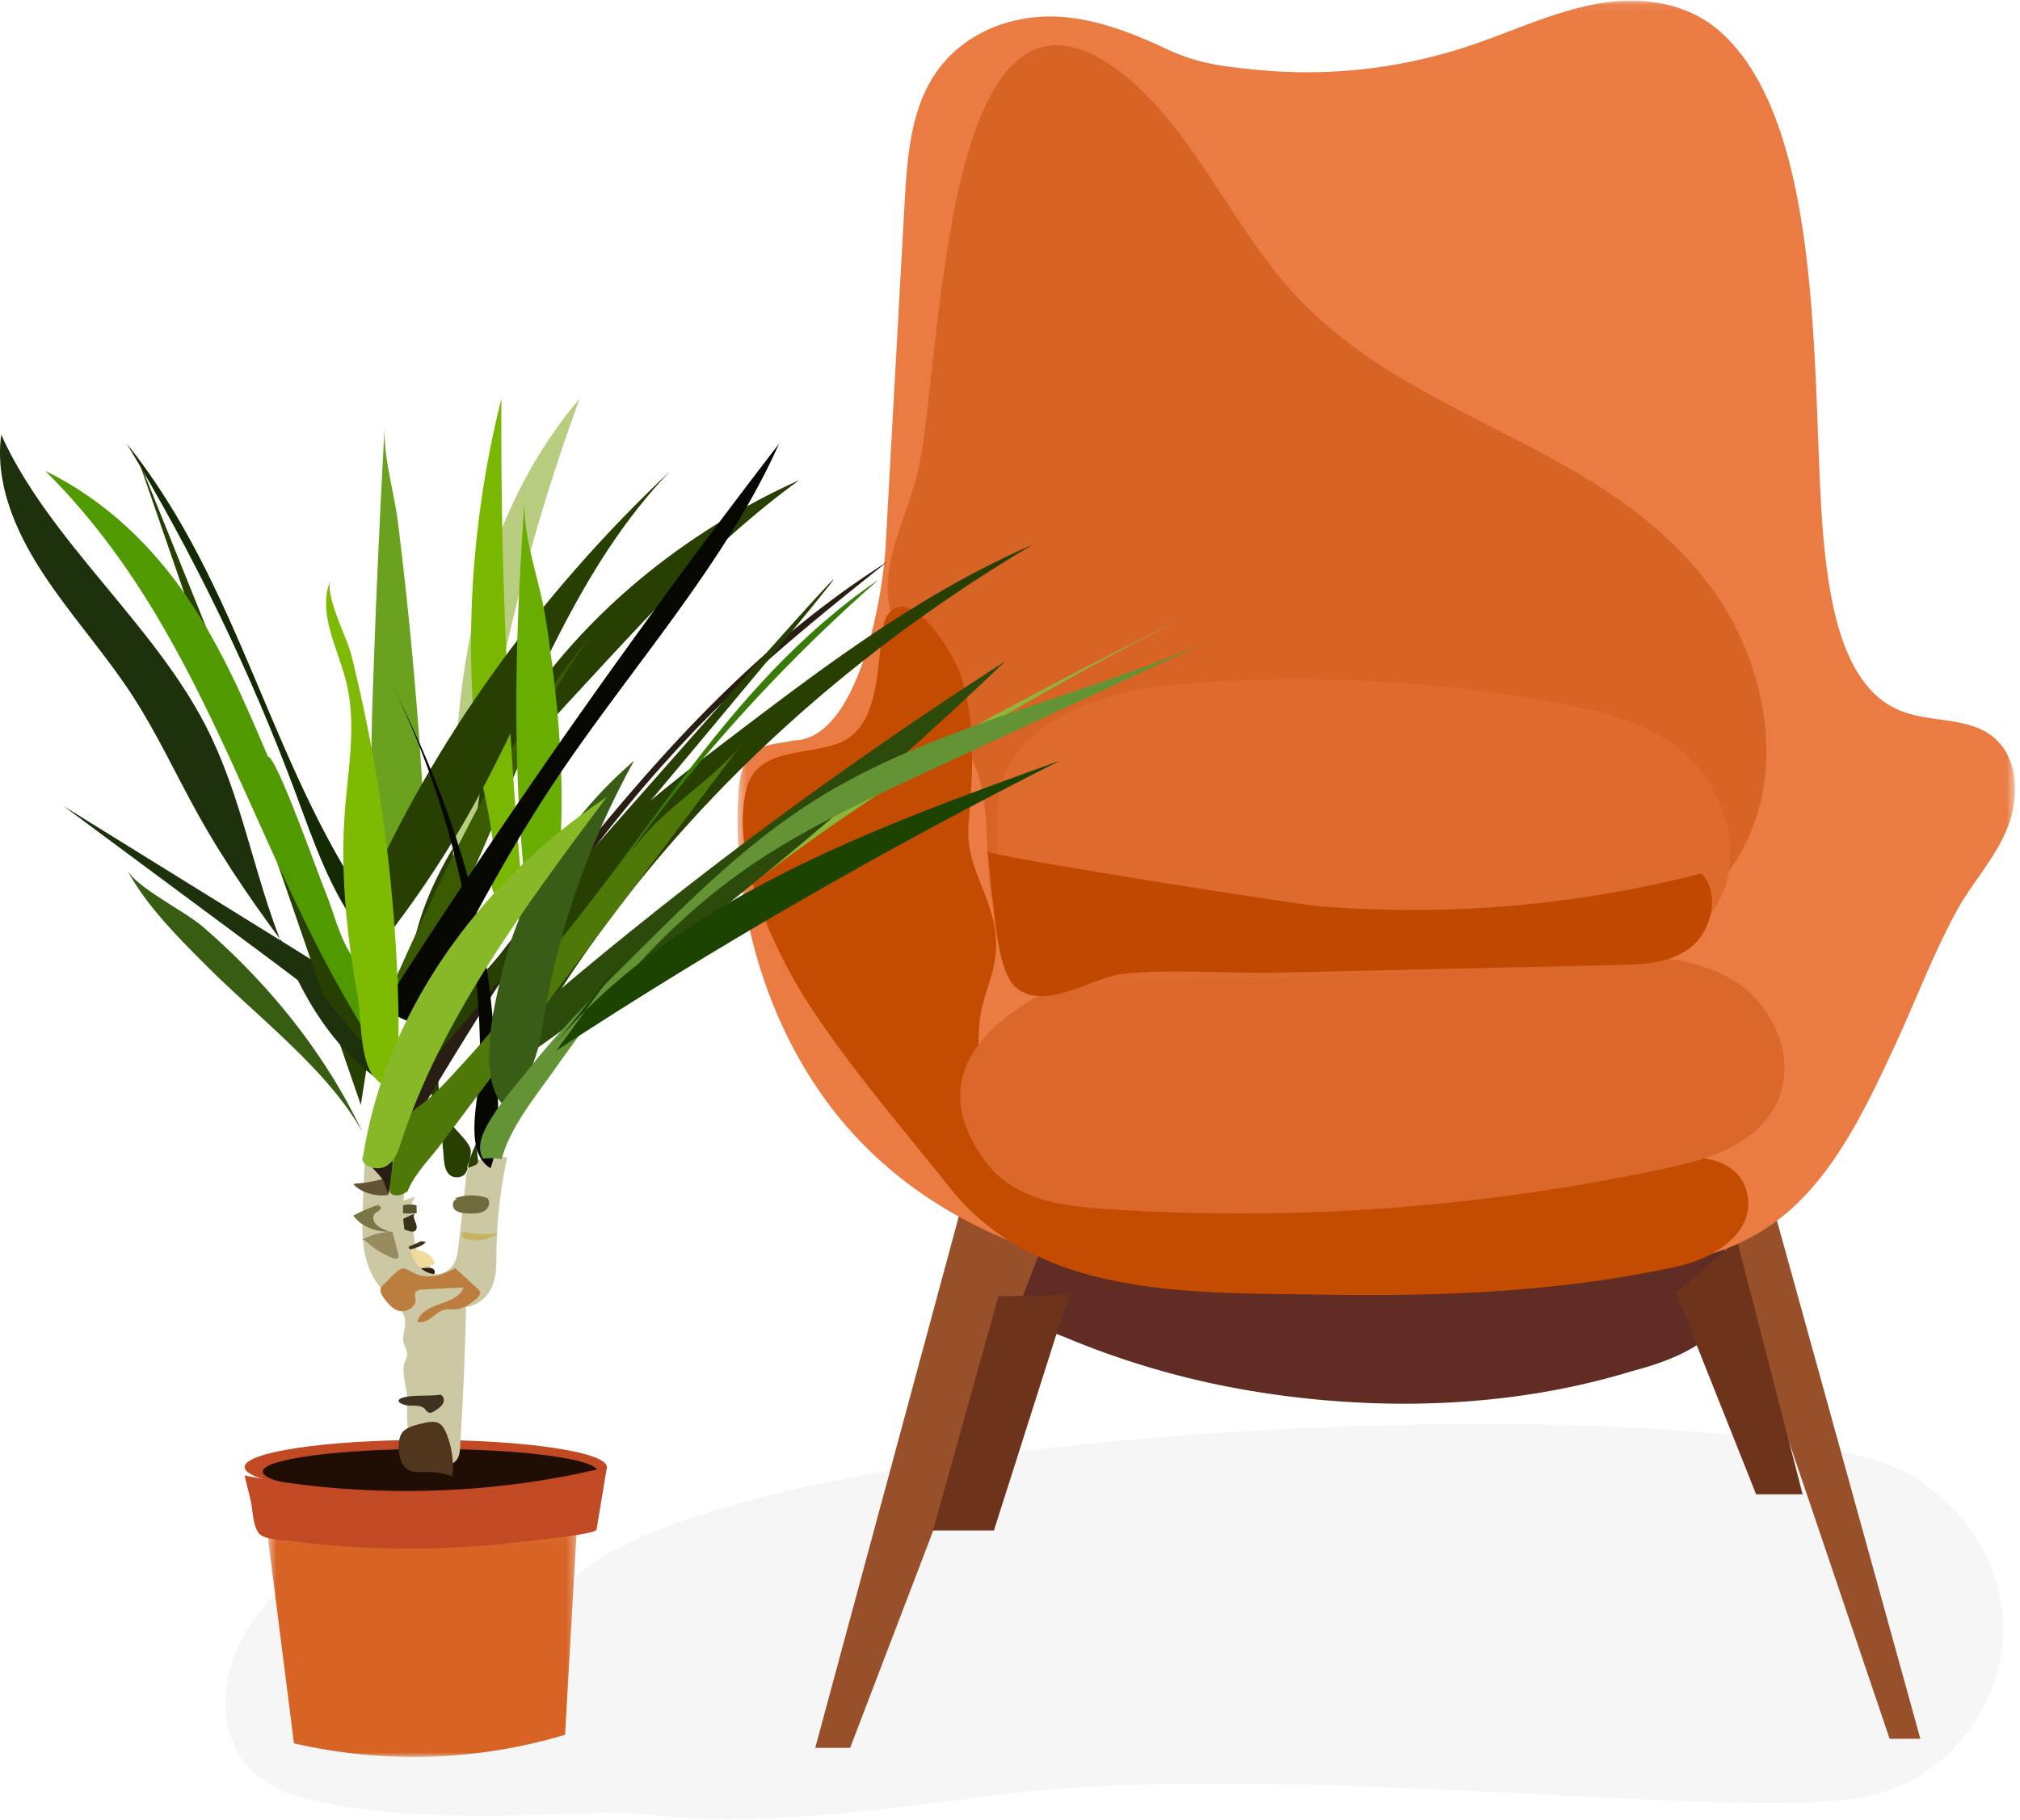
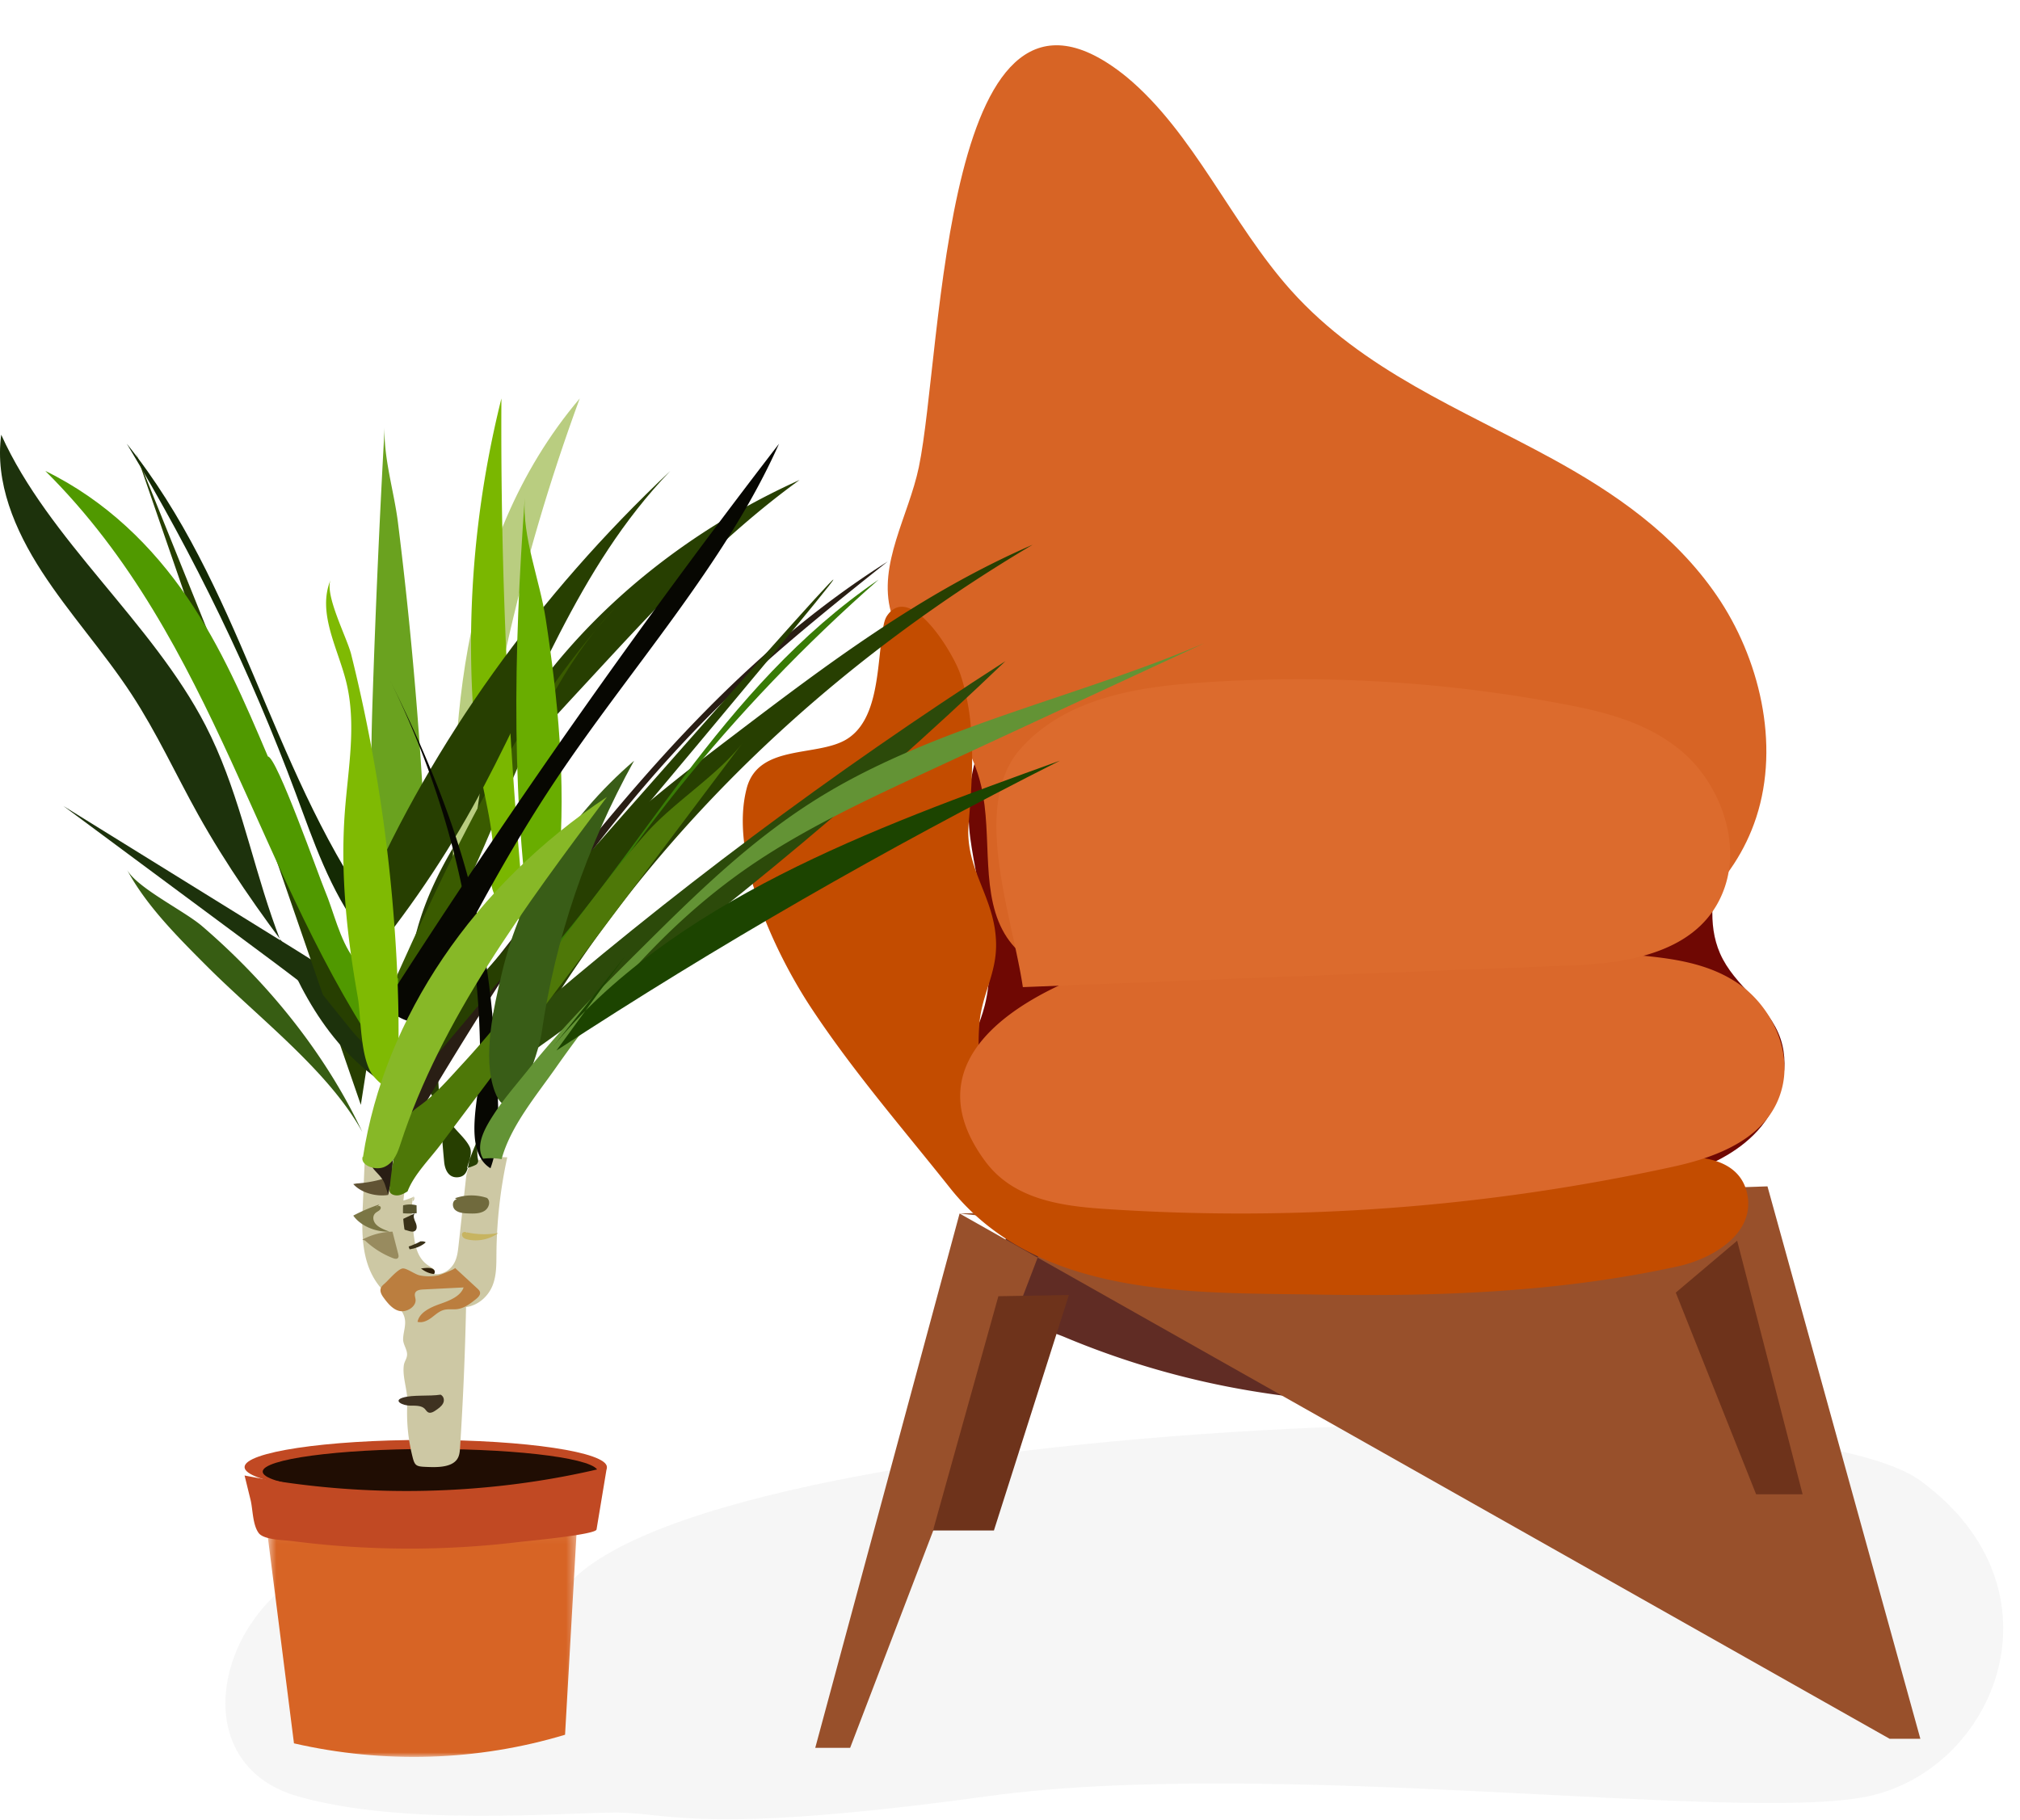
<svg xmlns="http://www.w3.org/2000/svg" xmlns:xlink="http://www.w3.org/1999/xlink" width="223" height="201" viewBox="0 0 223 201">
  <defs>
-     <path id="a" d="M.43.079h141.014v141.744H.431z" />
    <path id="c" d="M.535.051h34.128V25H.535z" />
  </defs>
  <g fill="none" fill-rule="evenodd">
    <path fill="#F1F1F1" d="M32.84 174.176c-9.5 6.253-11.66 20.807 0 24.168 11.66 3.36 29.25 1.802 35.16 1.802 5.91 0 9.418 2.541 41-1.802 31.582-4.344 83.129 3.017 97.254 0 14.125-3.018 22.179-22.844 5.746-34.844S66.5 157 61 178c-12.44-6.719-21.827-7.993-28.16-3.824z" opacity=".627" />
    <path fill="#602C24" d="M180.04 151.442c4.156-1.103 8.56-2.678 11.225-6.724 2.664-4.046 2.35-11.268-1.563-13.307A235.469 235.469 0 0 1 113.2 130c-.658 2.623-3.845 10.379-3.083 12.876.904 2.962 5.101 3.794 7.397 4.76a92.352 92.352 0 0 0 20.651 5.956c13.682 2.277 28.424 1.951 41.874-2.15" />
-     <path fill="#98502B" d="M105.934 134L90 193h3.852L116 135.082zM189 134.086L208.608 192H212l-16.878-61z" />
+     <path fill="#98502B" d="M105.934 134L90 193h3.852L116 135.082zL208.608 192H212l-16.878-61z" />
    <path fill="#6F0803" d="M110.882 78.061c20.119-9.752 42.897-7.564 64.514-4.283 6.125.929 13.452 3.072 15.22 9.943 1.807 7.019-3.58 15.013-.732 21.55 1.602 3.674 5.42 5.637 6.698 9.477 1.153 3.467-.207 7.532-2.53 10.09-2.321 2.556-5.428 3.895-8.484 4.996-20.81 7.5-43.11 6.871-64.825 4.785-3.439-.33-6.966-.725-10.053-2.511-3.087-1.787-5.679-5.298-5.69-9.303-.011-4.21 2.685-7.731 3.71-11.77 1.528-6.023-.78-12.336-1.6-18.542-.819-6.207 1.062-14.205 6.398-15.229" />
    <path fill="#B0491C" d="M196 119c-2.64 7.845-10.598 10.616-17.56 11.952a169.444 169.444 0 0 1-49.968 2.09c-2.75-.293-20.867-2.513-18.206-8.736 1.281-3 24.403-1.742 27.883-1.944L196 119" />
    <path fill="#6E331B" d="M109.725 169H103l7.217-25.869L118 143zM193.868 165H199l-7.223-28-6.777 5.731z" />
    <g transform="translate(81)">
      <mask id="b" fill="#fff">
        <use xlink:href="#a" />
      </mask>
      <path fill="#EA7B43" d="M6.545 81.765c7.135 0 9.904-15.614 10.225-21.446.69-12.55 1.388-25.098 2.082-37.647.26-4.695.584-9.625 2.795-13.562 3.016-5.369 8.994-7.639 14.496-7.245 4.098.293 8.016 1.833 11.795 3.616 3.32 1.568 6.378 1.897 9.973 2.243a56.587 56.587 0 0 0 23.397-2.695c4.627-1.552 9.128-3.707 13.883-4.584 4.756-.877 9.974-.307 13.787 3.118 11.919 10.706 9.91 40.567 11.34 56.017.68 7.337 2.214 16.054 8.118 18.744 3.836 1.75 8.879.492 11.602 4.09 1.705 2.255 1.736 5.728.754 8.507-1.265 3.58-3.938 6.323-5.716 9.545-2.51 4.548-4.456 9.694-6.649 14.461-3.386 7.363-7 15.027-12.975 19.651-7.643 5.918-17.483 5.668-26.66 5.906-13.265.345-26.544 2.153-39.768.905-13.225-1.249-26.757-5.935-36.282-16.688C4.352 115.23-.24 101.375.51 87.797c.088-1.584.303-3.307 1.296-4.395 1.219-1.336 3.105-1.215 4.74-1.637" mask="url(#b)" />
    </g>
    <path fill="#D76425" d="M124.362 8.488c7.413 6.147 11.594 16.246 18.16 23.575 7.971 8.896 18.847 13.122 28.849 18.6 6.796 3.72 13.483 8.28 18.157 15.108 4.674 6.828 7.015 16.337 4.353 24.492-2.422 7.422-8.553 12.547-15.073 14.946-6.52 2.4-13.482 2.473-20.322 2.525l-34.714.264c-4.558.034-9.794-.292-12.595-4.464-3.058-4.556-1.555-11.192-2.86-16.765-1.7-7.252-7.99-12.028-9.961-19.187-1.456-5.283 1.954-10.608 3.08-15.998 2.677-12.8 2.59-59.615 22.926-43.096" />
    <path fill="#C34C00" d="M96.915 74.097c.206-1.595.33-3.202.553-4.607.087-.54.183-1.105.482-1.53 2.57-3.65 7.275 4.117 8.066 6.486 1.782 5.333 1.366 11.032.912 16.595-.41 5.039 3.008 8.112 3.037 13.264.02 3.237-1.551 5.513-1.829 8.6-.478 5.311.706 11.338 4.763 14.168 3.816 2.66 8.431 3.367 12.79 3.606a285.166 285.166 0 0 0 57.899-2.734c3.611-.541 8.493-.2 9.31 3.948.859 4.366-3.886 7.11-7.652 7.937-13.078 2.87-26.456 3.351-39.76 3.119-13.613-.24-30.858.507-40.607-11.77-5.182-6.526-10.601-12.75-15.278-19.81-3.862-5.828-9.151-16.72-7.171-24.314 1.296-4.97 7.852-3.41 11.097-5.463 2.292-1.45 2.993-4.449 3.388-7.495" />
    <path fill="#DA682B" d="M108.787 128.261c3.072 4.14 8.284 4.899 12.994 5.22a223.234 223.234 0 0 0 62.974-4.662c4.952-1.084 10.765-3.266 12.03-8.907.986-4.399-1.543-9.045-4.936-11.34-3.392-2.297-7.45-2.77-11.37-3.128a350.603 350.603 0 0 0-47.168-1.106c-7.99.35-36.184 8.217-24.524 23.923" />
    <path fill="#DC6B2D" d="M131.956 75.42a156.733 156.733 0 0 1 40.56 2.309c4.721.891 9.594 2.09 13.413 5.47 3.817 3.381 6.254 9.54 4.482 14.753-2.396 7.043-10.25 8.382-16.71 8.639L112.92 109c-1.187-7.958-5.785-20.078-.253-26.323 4.915-5.548 12.8-6.781 19.288-7.258" />
-     <path fill="#C04800" d="M115.975 95.417c10.096 1.758 27.816 4.504 29.922 4.67A127.685 127.685 0 0 0 187.8 96.45c2.126 2.027 1.206 6.243-1.053 8.078-2.261 1.835-5.24 1.966-8.026 2.03l-37.51.844c-5.598.126-11.7-.439-17.22.135-3.411.355-9.04 4.461-12.1 1.233-2.174-2.299-2.308-11.507-2.892-14.77 0 .145 2.852.699 6.975 1.417" />
    <path fill="#C14923" d="M67 162c0 1.657-8.954 3-20 3-11.045 0-20-1.343-20-3s8.955-3 20-3c11.046 0 20 1.343 20 3" />
    <g transform="translate(29 169)">
      <mask id="d" fill="#fff">
        <use xlink:href="#c" />
      </mask>
      <path fill="#D76425" d="M34.663.051L33.38 22.553c-9.66 2.913-20.023 3.22-29.927.951L.535.47 34.663.051z" mask="url(#d)" />
    </g>
    <path fill="#200D03" d="M66 162.5c0 1.381-8.283 2.5-18.5 2.5-10.218 0-18.5-1.119-18.5-2.5 0-1.38 8.282-2.5 18.5-2.5 10.217 0 18.5 1.12 18.5 2.5" />
    <path fill="#C14923" d="M28.744 169.464c.743.575 2.562.58 3.61.716 1.724.222 3.46.4 5.203.532a101.242 101.242 0 0 0 19.814-.449c.827-.101 8.389-.797 8.484-1.373L67 162c-12.839 3.166-26.92 3.493-40 .927l.665 2.71c.25 1.024.215 2.725.892 3.64.05.069.113.13.187.187" />
    <path fill="#CDC8A4" d="M45.636 132c-.312 1.396-.144 2.828.025 4.239.155 1.292.404 2.73 1.688 3.542.274.174.617.349.649.626.048.433-.686.64-1.233.584a4.124 4.124 0 0 1-3.036-1.889c-.59-.952-.728-2.039-.729-3.098-.001-1.06.12-2.121.011-3.177a7.771 7.771 0 0 0 2.677-.682c.11.163.054.385-.126.503" />
    <path fill="#2F1F08" d="M44.123 140.382l2.681-.355c.442-.058 1.031-.05 1.172.294.099.237-.123.5-.407.6-.283.102-.608.084-.917.06-.92-.068-1.902-.19-2.575-.701l-.077.354" />
    <path fill="#57542F" d="M43.334 133.73c.642-.627 1.727-.886 2.652-.635l.014.87a8.71 8.71 0 0 1-3-.254" />
    <path fill="#393118" d="M45.758 134L43 135.303l2.155.627c.195.057.414.111.598.024.33-.158.28-.621.136-.945-.143-.324-.326-.71-.12-1.002M46.554 137c-.739.427-1.613.756-2.554.962 1.122.154 2.367-.172 3-.784-.13-.103-.375-.14-.562-.083" />
-     <path fill="#F1DB9B" d="M48 139.544c-.136-.929-1.423-1.67-2.653-1.526.092.335-.345.606-.716.805-.372.2-.77.527-.583.84.141.236.539.305.883.324a8.543 8.543 0 0 0 3.017-.371" />
    <path fill="#CDC8A4" d="M40.316 126.893l-.265 6.284c-.131 3.138-.174 6.534 2.029 9.082.862.997 2.054 1.841 2.508 3.011.346.893-.06 1.69-.086 2.58-.016.576.404 1.074.437 1.64.028.495-.29.799-.356 1.257-.19 1.315.448 2.81.383 4.174-.097 2.07.069 3.901.571 5.93.269 1.082.44 1.089 1.763 1.138 1.158.044 2.547-.008 3.147-.834.273-.377.31-.835.338-1.275.335-5.178.558-10.361.666-15.547 1.403-.2 2.46-1.236 2.915-2.358.456-1.123.43-2.334.439-3.52A51.894 51.894 0 0 1 56 127.794c-.8-.038-1.611-.074-2.389.083-.777.157-1.529.54-1.875 1.14-.21.362-.257.773-.302 1.174l-.814 7.351c-.072.645-.146 1.304-.462 1.897-.315.592-.918 1.117-1.684 1.233-.774.116-1.573-.212-2.098-.7-.526-.489-.821-1.117-1.057-1.743a12.79 12.79 0 0 1-.753-5.945c.08-.723.218-1.483-.124-2.15-.274-.532-.817-.93-1.344-1.308l-2.76-1.984.432-.841" />
    <path fill="#615334" d="M39.363 130.683a13.748 13.748 0 0 0 3.468-.683 2.92 2.92 0 0 1 .002 1.954c-1.442.205-3.016-.292-3.833-1.208" />
    <path fill="#706A3D" d="M50.225 132.312a5.46 5.46 0 0 1 3.537-.034c.448.378.214 1.132-.292 1.438-.506.306-1.151.296-1.754.275-.52-.018-1.087-.054-1.466-.388-.377-.334-.334-1.07.172-1.178" />
    <path fill="#C7B461" d="M51.533 136.078a9.234 9.234 0 0 0 3.467.08c-.918.682-2.17.955-3.315.723-.191-.039-.388-.095-.53-.222-.141-.128-.208-.344-.105-.5.104-.156.401-.169.48 0" />
    <path fill="#BB7E3F" d="M50.228 140l2.45 2.26c.134.122.272.254.31.423.073.31-.216.585-.479.795-.605.482-1.26.986-2.058 1.08-.464.055-.945-.035-1.4.073-.549.131-.964.53-1.402.86-.439.33-1.01.618-1.554.468.197-1.027 1.394-1.59 2.46-1.966 1.067-.375 2.28-.84 2.627-1.832l-4.455.224c-.334.017-.728.069-.875.342-.129.24.004.52.026.785.057.707-.788 1.286-1.515 1.277-.878-.011-1.564-.883-2.028-1.52-.227-.31-.427-.691-.29-1.042.077-.2.251-.352.42-.497.402-.345 1.462-1.624 2.002-1.667.43-.035 1.355.658 1.86.764a5.106 5.106 0 0 0 2.063.002c.163-.034 1.953-.723 1.838-.829" />
    <path fill="#3F3221" d="M48.639 154c.376.188.445.64.269.972-.175.333-.528.574-.87.804-.204.135-.463.28-.707.202-.216-.069-.303-.277-.45-.424-.36-.366-1.028-.338-1.6-.341-.83-.004-1.91-.54-.823-.878 1.12-.35 2.947-.135 4.18-.335" />
-     <path fill="#50361D" d="M49.94 163a8.999 8.999 0 0 0-2.912-.46c-.67.004-1.398.07-1.953-.229-1.19-.64-1.381-3.285-.627-4.174.35-.413.95-.64 1.543-.802 2.11-.58 2.735-.535 3.376 1.17A9.64 9.64 0 0 1 49.94 163" />
    <path fill="#7B7645" d="M41.873 133A19.2 19.2 0 0 0 39 134.23c.793 1.115 2.4 1.826 4 1.767-.54-.196-1.103-.405-1.468-.779-.367-.373-.46-.965-.045-1.303.129-.105.292-.178.413-.287.121-.11.188-.283.081-.401-.107-.119-.41-.066-.388.08" />
    <path fill="#988B5F" d="M40 136.881a7.444 7.444 0 0 1 3.328-.881l.638 2.477c.04.159.07.351-.064.46-.137.11-.354.055-.522-.011a9.485 9.485 0 0 1-3.081-1.95" />
    <path fill="#273F01" d="M55.968 107.53c4.507-10.58 14.946-18.679 25.026-26.342C91.232 73.405 101.624 65.53 114 60.15c-9.95 5.893-19.109 12.656-27.306 20.108-8.722 7.928-16.359 16.637-22.723 25.917a132.584 132.584 0 0 0-8.563 14.321c-1.248 2.427-2.605 4.91-3.523 7.435-.268.736-.14 2.013-1.406 2.068-1.072.045-1.382-1.028-1.444-1.692-.314-3.282-.504-6.624-.713-9.922-.446-7.048-.41-14.159 1.094-21.13C53.392 78.831 68.072 62.11 88.267 53c-8.942 6.483-16.11 14.377-23.307 22.153-6.754 7.296-13.696 14.697-17.426 23.3-3.729 8.601-3.763 18.78 2.749 26.22.54.616 1.205 1.237 1.559 1.944.361.723-.097 1.598-.281 2.352-.012.045.975-.288 1.089-.435.248-.322.095-.492.065-.843-.085-.97.05-1.988.088-2.96.08-1.947.195-3.893.404-5.833.414-3.854 1.2-7.703 2.761-11.369" />
    <path fill="#387B06" d="M57.017 109.235c6.993-7.387 12.502-15.606 18.52-23.537C81.553 77.768 88.212 70 97 64c-16.36 14.38-29.675 31.028-39.187 49-.742-1.389-.986-2.95-.691-4.445" />
    <path fill="#6AA21F" d="M42.473 47c-.553 9.909-.995 19.823-1.325 29.74-.27 8.14-.447 16.428 2.077 24.26 1.506-2.77 3.599-5.002 5.775-7.35-3.302.629-2.24-4.71-2.353-6.57a464.199 464.199 0 0 0-2.718-29.409c-.422-3.394-1.646-7.274-1.456-10.671" />
    <path fill="#291E14" d="M80.448 76.91c-4.349 4.173-8.336 8.592-12.035 13.162-5.377 6.641-10.147 13.598-14.633 20.665a502.531 502.531 0 0 0-6.582 10.7c-1.067 1.775-2.021 3.635-3.208 5.358-.541.785-.643 1.183-.663 2.11a12.872 12.872 0 0 1-.146 1.686c-.055.356-.403 1.079-.297 1.409l-.363-1.127c-.254-.79-.709-1.125-1.243-1.748-.509-.593-.163-1.27-.167-1.932-.005-.888.15-1.792.385-2.658 1.085-4.009 4.322-7.298 6.996-10.69 2.905-3.686 5.876-7.345 8.72-11.064C68.903 87.944 80.928 72.806 98 62c-6.049 4.814-12.078 9.659-17.552 14.91" />
-     <path fill="#8DB73C" d="M61 113c20.535-20.163 48.53-34.264 76-48-25.585 12.608-49.847 27.35-69.479 45.656 1.462-3.699 3.963-7.125 7.258-9.947" />
    <path fill="#B9CD80" d="M51.59 99.653C53.175 80.803 57.345 62.097 64 44c-6.87 8.102-10.562 17.766-12.333 27.51-1.77 9.745-1.708 19.64-1.642 29.49l1.452-2.329" />
    <path fill="#3A5B00" d="M42.989 109.553C49.663 94.753 56.482 79.733 68 67c-12.205 12.917-13.126 31.002-25.198 44L42 108.256" />
    <path fill="#142A04" d="M41 100.525C29.707 84.236 26.557 64.657 14 49c7.475 12.421 13.716 25.34 18.641 38.588 1.967 5.287 3.765 10.706 7.306 15.412l1.02-3.17" />
    <path fill="#7AB700" d="M55.353 44c-.11 19.349.774 38.7 2.647 58-.014-.153-1.864-1.179-2.106-1.41-.664-.633-1.158-1.37-1.444-2.138-.507-1.361.043-2.524.026-3.869-.052-4.036-1.51-8.239-1.917-12.29a111.27 111.27 0 0 1 .241-24.458c.559-4.637 1.41-9.255 2.553-13.835" />
    <path fill="#1D320C" d="M27.138 103.937L7 89l25.333 15.693c2.978 1.844 5.989 3.715 8.278 6.058 1.12 1.149 3.872 4.143 3.315 5.688-.44 1.216-1.04.186-1.865-.558-.94-.849-1.868-1.702-2.836-2.533-3.824-3.284-7.959-6.35-12.087-9.41" />
    <path fill="#273F01" d="M39 108c5.083-5.944 9.492-12.263 13.155-18.851C59.13 76.602 63.555 62.869 74 52 59.304 65.855 47.807 81.906 40.27 99.092c-1.207 2.749-2.165 6.153.285 8.299M44 118.183s48.066-54.857 48-54.177C91.934 64.686 44.42 121 44.42 121L44 118.183M41 114.533L15 50l24.835 72z" />
    <path fill="#070702" d="M43 75c4.317 8.707 7.898 17.413 9.82 26.724a92.95 92.95 0 0 1 1.8 14.051c.207 4.053.952 9.366-.473 13.225-3.128-1.916-1.175-8.126-1.147-10.887a92.58 92.58 0 0 0-1.01-14.604C50.535 93.733 47.519 84.114 43 75" />
    <path fill="#509900" d="M29.576 83.534c-2.551-6.003-5.122-12.043-8.922-17.598C16.854 60.38 11.72 55.279 5 52c19.015 18.9 23.155 44.814 38.034 66 .344-3.269 1.067-6.688.954-9.953-2.812-.748-3.41-.172-4.94-2.218-1.568-2.094-2.214-5.217-3.199-7.535-.597-1.402-5.305-14.76-6.273-14.76" />
    <path fill="#69AD00" d="M57.934 55c-1.216 16.856-1.63 34.202 1.178 51 3.057-2.45 2.35-7.67 2.603-10.668.386-4.54.354-9.093.059-13.637-.292-4.465-.85-8.921-1.53-13.367-.652-4.267-2.618-9.06-2.31-13.328" />
    <path fill="#2C4A0A" d="M57 113.393C73.722 98.868 91.79 85.353 111 73c-16.42 15.722-34.309 30.444-53.463 44-.637-1.659-.464-3.511.472-5.074" />
    <path fill="#070702" d="M42.547 110.809A866.786 866.786 0 0 1 86 49c-5.936 13.355-16.538 24.923-24.837 37.407C55.465 94.98 50.845 103.999 46.238 113c-1.924-.205-3.643-1.375-4.238-2.884" />
    <path fill="#4E7808" d="M82 82l-3.796 5.051-16.87 22.45-8.434 11.224-4.218 5.612c-1.236 1.645-2.99 3.37-3.69 5.22-.306.186-.628.378-1.008.432-.38.053-.832-.083-.95-.376-.049-.123-.035-.254-.022-.38.194-1.789.399-3.587.94-5.332.272-.877.63-1.74 1.114-2.556.416-.7.894-.955 1.557-1.461 1.688-1.292 3.098-2.959 4.483-4.456a102.076 102.076 0 0 0 3.995-4.609c5.592-6.816 10.32-14.067 16.179-20.745C74.342 88.584 79.337 85.544 82 82" />
    <path fill="#375D13" d="M22.85 106.7c-3.352-3.354-6.745-6.761-8.85-10.7 1.09 2.038 6.321 4.554 8.326 6.279a76.105 76.105 0 0 1 7.392 7.282c4.22 4.776 7.711 9.976 10.282 15.439-3.704-6.743-11.421-12.57-17.15-18.3" />
    <path fill="#1D320C" d="M21.858 89.92c-2.46-4.413-4.535-8.98-7.332-13.255-3.034-4.64-6.889-8.889-9.903-13.537C1.609 58.48-.577 53.24.135 48 5.367 59.623 16.81 68.696 22.691 80.105c3.483 6.757 4.894 14.097 7.323 21.163 2.31 6.716 5.924 14.418 12.964 18.732.316-2.076-2.791-4.533-4.086-6.126-2.13-2.62-4.239-5.251-6.278-7.92-3.95-5.17-7.658-10.476-10.756-16.033" />
    <path fill="#395D17" d="M70 84c-5.275 9.538-8.732 19.73-10.214 30.106-.285 1.994-3.272 11.482-5.16 6.43-1.421-3.797-.101-9.38.802-13.182 2.06-8.67 7.09-16.9 14.572-23.354" />
    <path fill="#7FBA03" d="M38.068 89.67c.358-4.816 1.324-9.694.14-14.426-.942-3.756-3.216-7.61-1.702-11.244-.698 1.676 1.811 6.44 2.263 8.255.735 2.955 1.392 5.92 1.971 8.896a175.832 175.832 0 0 1 2.548 17.95c.536 6 .822 12.04.673 18.056-.047 1.875-.47 4.282-2.666 1.748-1.572-1.815-1.413-6.62-1.802-8.819-1.197-6.755-1.931-13.592-1.425-20.416" />
    <path fill="#639335" d="M70.686 104.825c6.212-6.175 12.511-12.418 20.404-17.163C103.616 80.13 119.216 76.908 133 71l-30.245 14.025c-6.918 3.207-13.878 6.439-19.964 10.61-5.38 3.687-9.988 8.057-14.034 12.721-2.665 3.073-5.094 6.274-7.388 9.536-2.246 3.195-5.015 6.487-5.995 10.108a6.377 6.377 0 0 0-2.035-.05c-.972-1.553.365-3.667 1.269-5.05 1.098-1.68 2.468-3.224 3.734-4.82 3.703-4.66 8.028-8.966 12.344-13.255" />
    <path fill="#87B827" d="M40.07 127.767C42.452 112.333 52.314 97.77 67 88c-9.09 12.145-18.296 24.511-22.782 38.295-.311.956-.682 2.013-1.71 2.526-1.026.512-2.78-.142-2.472-1.099" />
    <path fill="#1C4400" d="M61 115.634c6.333-7.813 15.325-14.029 25.096-19.012C95.865 91.638 106.453 87.81 117 84c-19.308 9.737-37.878 20.43-55.572 32l7.608-10.446" />
  </g>
</svg>